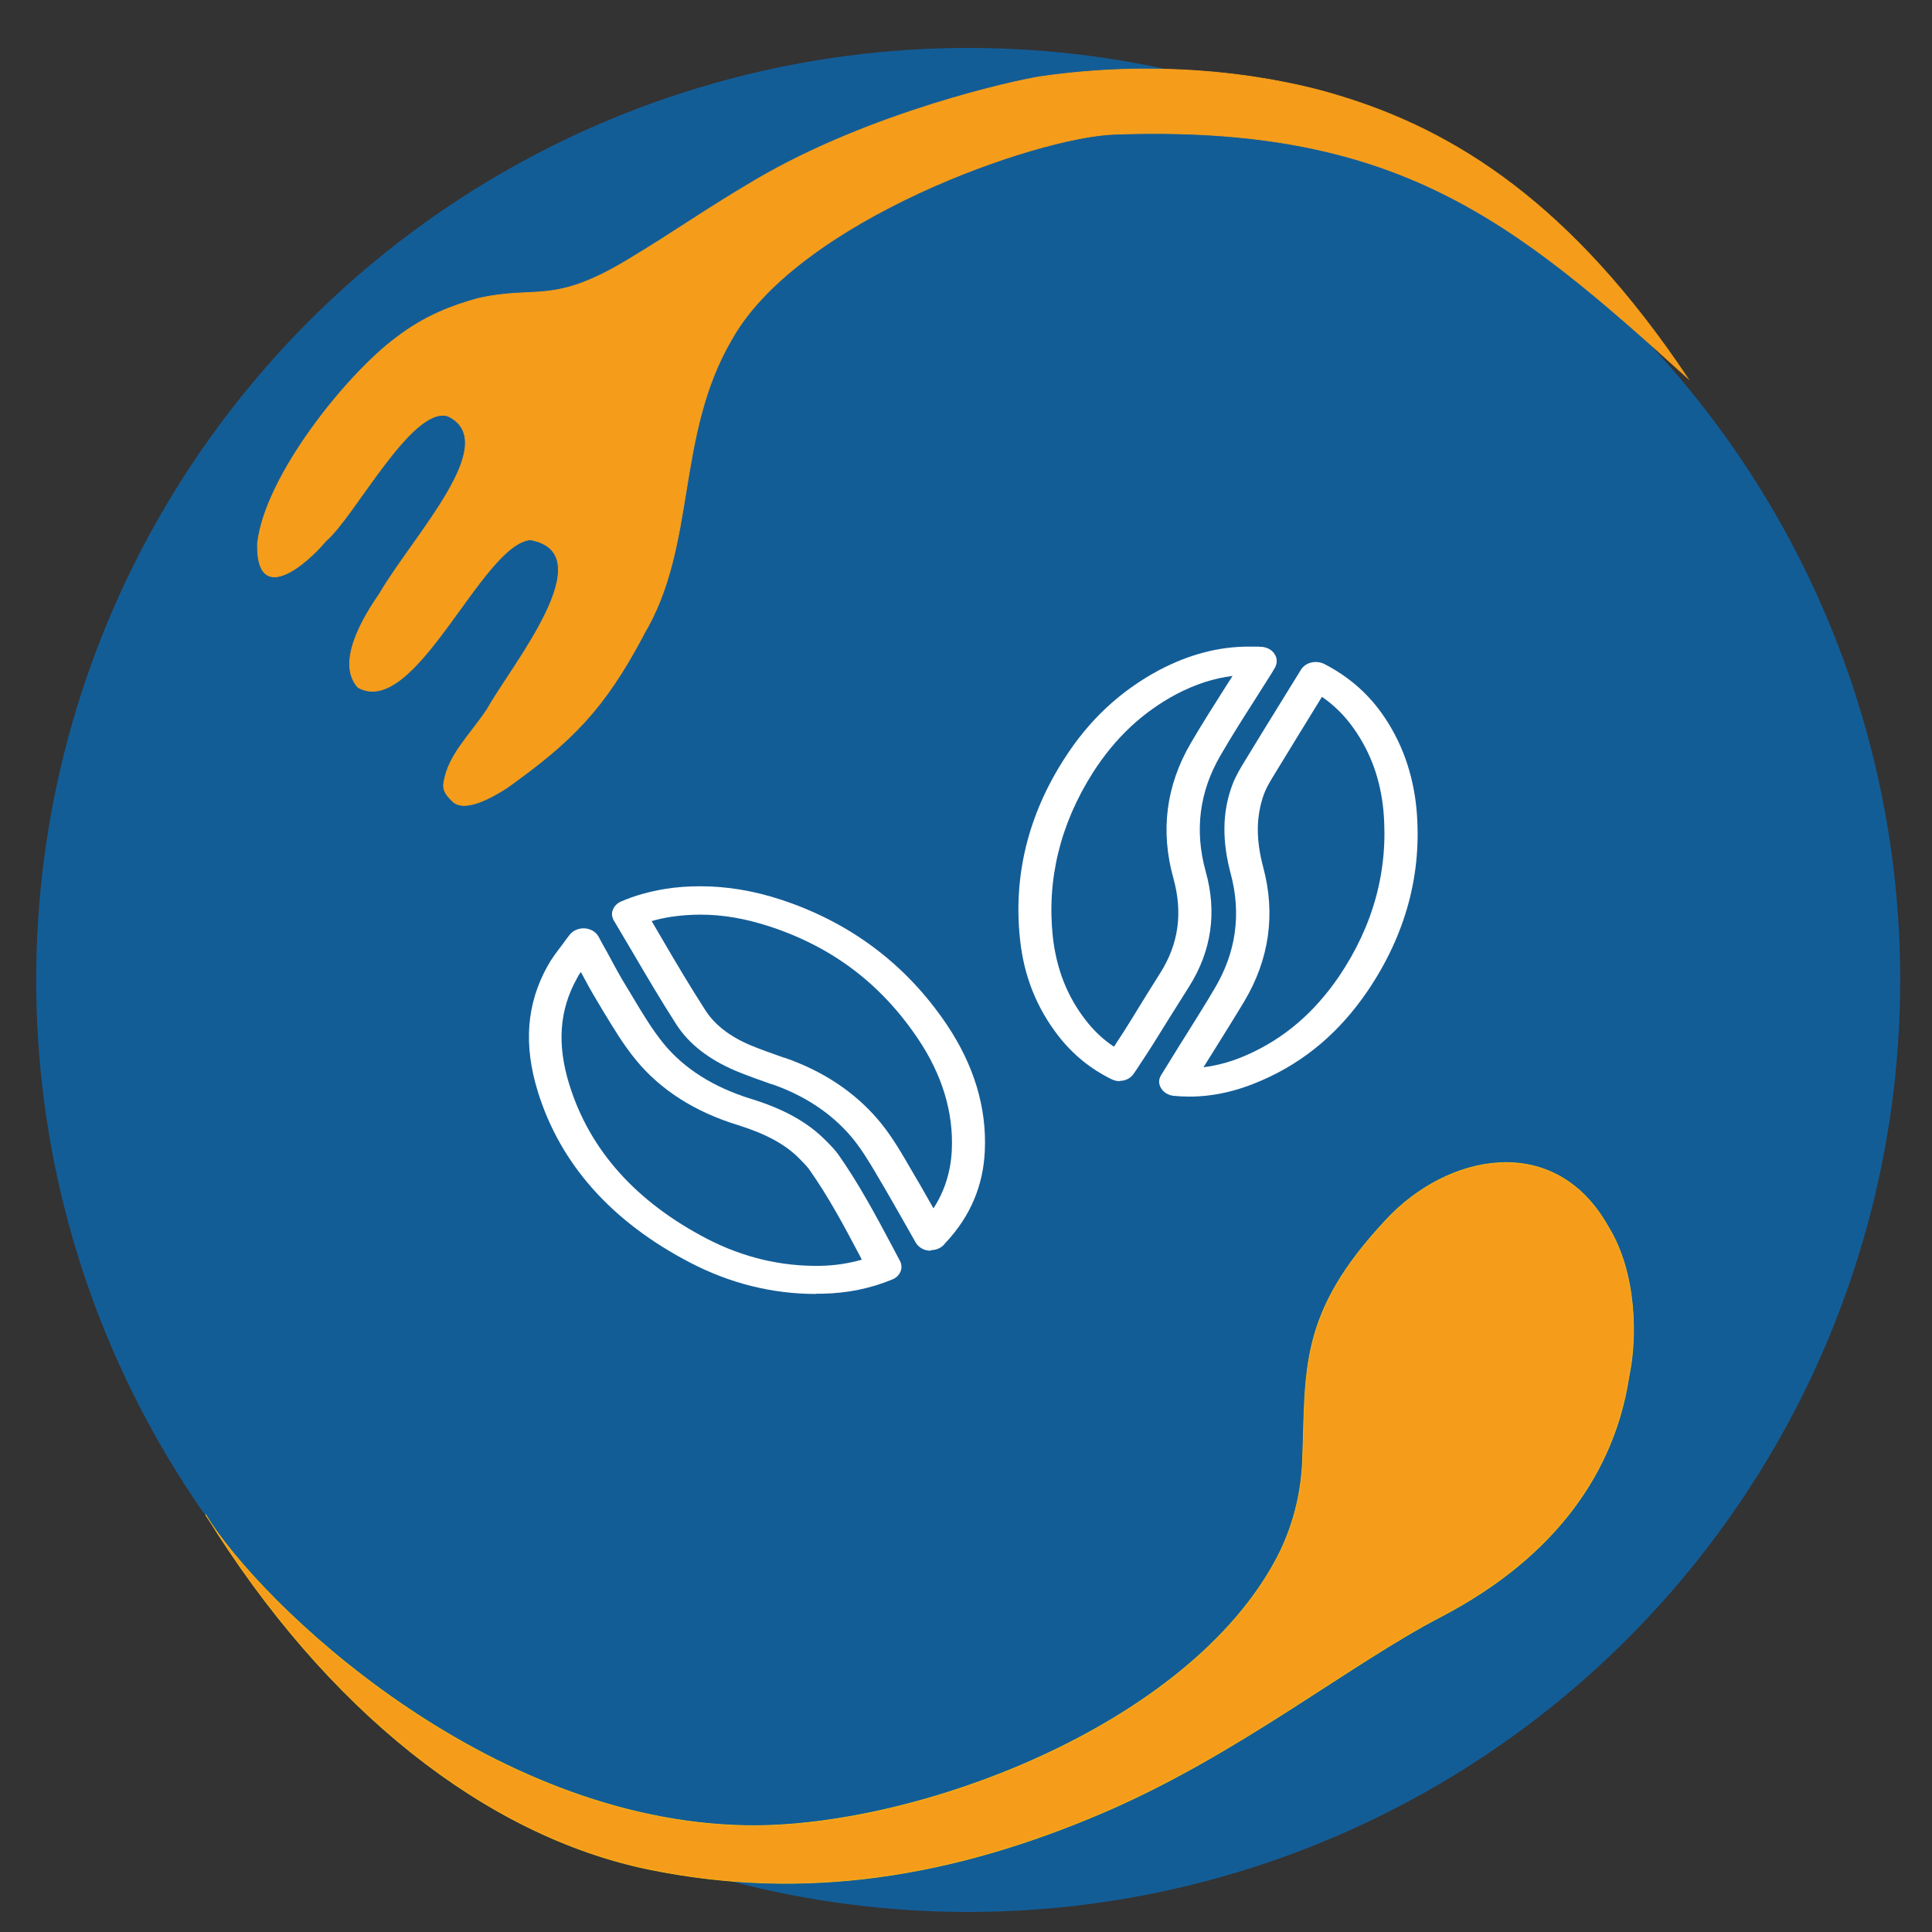
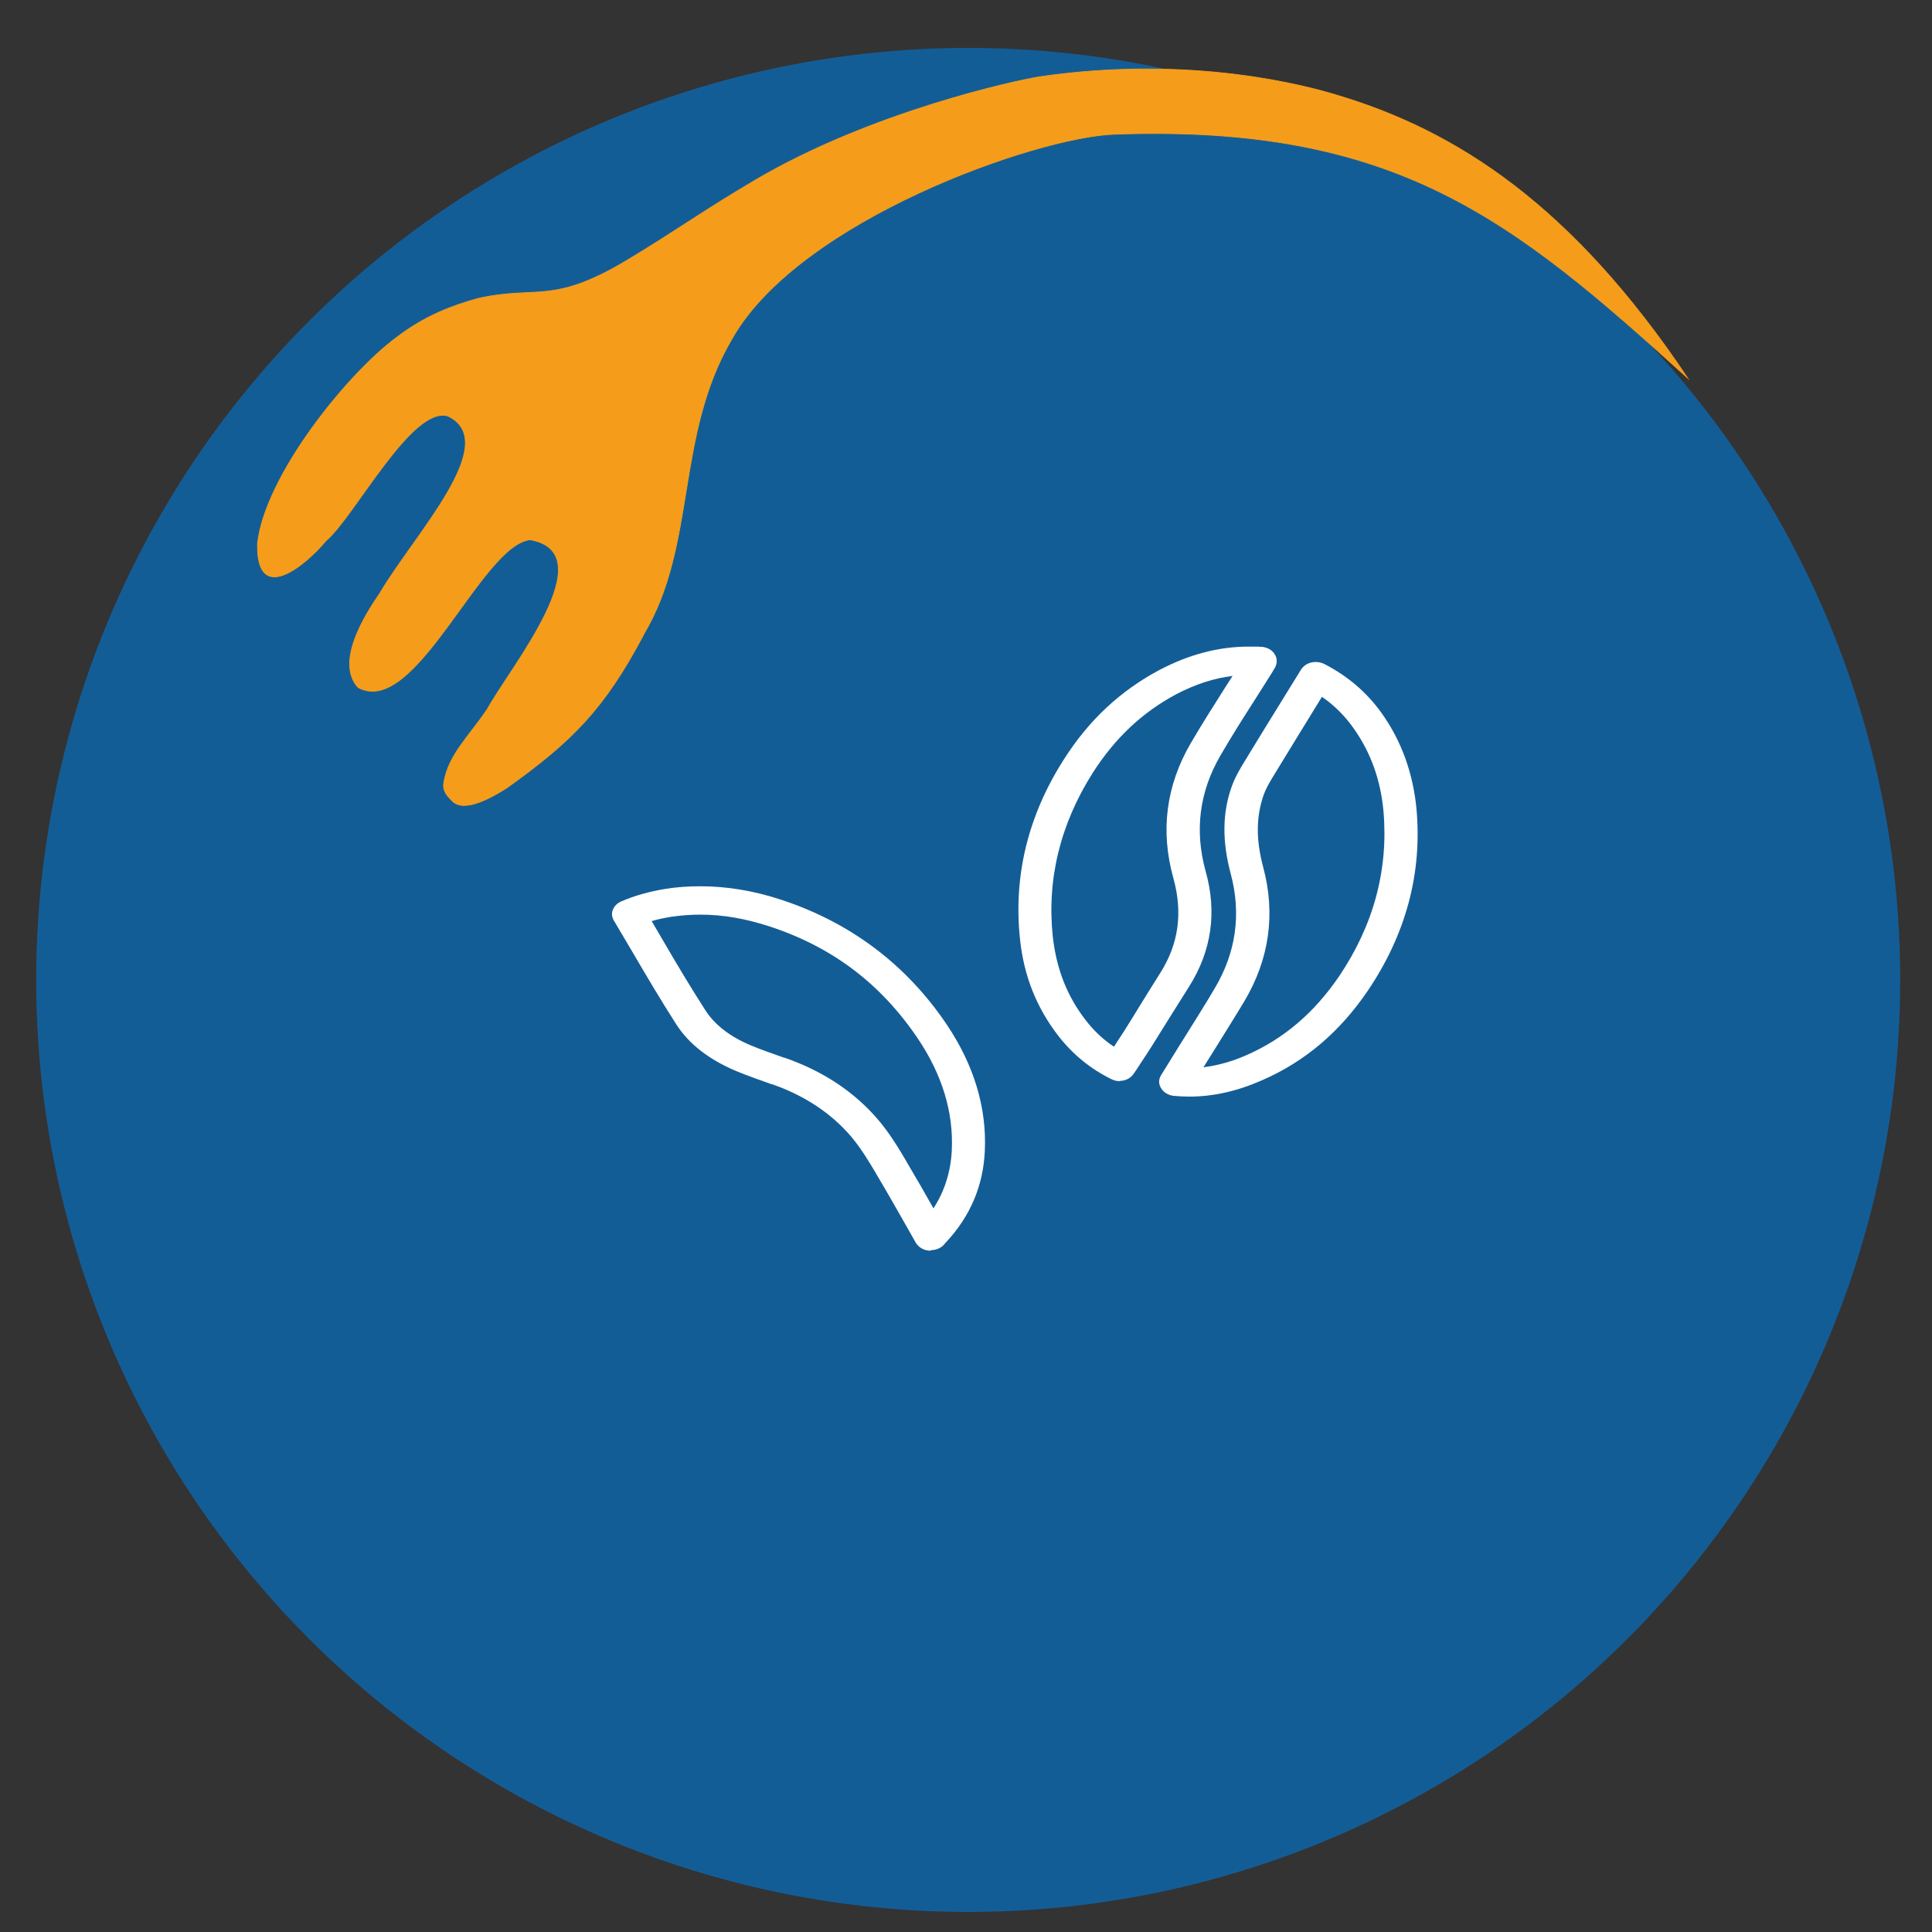
<svg xmlns="http://www.w3.org/2000/svg" id="a" viewBox="0 0 79 79">
  <rect x="0" y="0" width="79" height="79" fill="#333333" stroke="none" />
  <defs>
    <style>.p{mask:url(#f);}.q{stroke:#fab314;}.q,.r{fill:#f59d1a;stroke-miterlimit:10;stroke-width:.03px;}.r{stroke:#f59d1a;}.s,.t{fill-rule:evenodd;}.s,.t,.u{stroke-width:0px;}.s,.u{fill:#135d97;}.t{fill:#fff;}</style>
    <mask id="f" x="12.44" y="12.38" width="56.34" height="56.34" maskUnits="userSpaceOnUse">
      <g id="g">
        <polygon id="h" class="t" points="12.44 12.38 68.78 12.38 68.78 68.73 12.44 68.73 12.44 12.38" />
      </g>
    </mask>
  </defs>
  <circle class="u" cx="39.59" cy="40.07" r="38.11" />
  <g id="b">
    <g id="c">
      <g id="d">
        <g id="e">
          <g class="p">
            <path id="i" class="s" d="m68.78,40.56c0,15.56-12.61,28.17-28.17,28.17s-28.17-12.61-28.17-28.17,12.61-28.17,28.17-28.17,28.17,12.61,28.17,28.17" />
          </g>
        </g>
        <g id="j">
          <path id="k" class="t" d="m26.65,37.67c.14.23.27.47.41.7.57.98,1.17,1.99,1.79,2.95.38.59,1,1.07,1.86,1.43.43.18.88.33,1.35.5h.02c1.56.54,2.85,1.39,3.83,2.54.45.53.8,1.1,1.13,1.66l.05.09c.37.62.72,1.23,1.08,1.87.46-.71.71-1.51.75-2.39.07-1.55-.4-3.08-1.38-4.54-1.52-2.26-3.52-3.77-6.11-4.61-.96-.31-1.87-.47-2.78-.47-.41,0-.81.03-1.22.09-.29.05-.55.1-.8.18m11.43,13.47s-.03,0-.05,0c-.24-.01-.45-.14-.56-.32-.16-.28-.32-.56-.47-.83-.38-.66-.73-1.29-1.11-1.92l-.05-.09c-.31-.52-.63-1.05-1.02-1.51-.83-.97-1.92-1.68-3.24-2.14h-.02c-.48-.17-.97-.34-1.45-.54-1.11-.47-1.93-1.11-2.44-1.91-.63-.98-1.23-2-1.81-2.99-.24-.41-.49-.83-.74-1.25-.08-.14-.1-.3-.04-.44.06-.15.18-.27.34-.34.56-.24,1.13-.4,1.79-.51.48-.08.97-.11,1.46-.11,1.06,0,2.16.18,3.26.54,2.85.93,5.14,2.65,6.8,5.11,1.11,1.65,1.64,3.39,1.56,5.16-.06,1.42-.59,2.68-1.58,3.74,0,.01-.02.02-.03.03-.01.02-.03.03-.04.05-.13.16-.34.25-.56.25" />
-           <path id="l" class="t" d="m23.74,39.76c-.06.08-.11.17-.15.25-.72,1.29-.82,2.7-.31,4.34.83,2.68,2.73,4.8,5.64,6.31,1.47.76,3.03,1.13,4.63,1.1.6-.01,1.15-.1,1.69-.25-.02-.05-.05-.09-.07-.14-.66-1.25-1.29-2.43-2.08-3.55-.08-.11-.19-.23-.31-.35l-.08-.08c-.57-.59-1.37-1.02-2.51-1.38-1.77-.54-3.18-1.44-4.18-2.66-.53-.64-.94-1.34-1.35-2.01-.08-.14-.17-.28-.25-.42-.23-.38-.44-.76-.65-1.16m9.6,13.15c-1.77,0-3.5-.43-5.12-1.27-3.22-1.67-5.33-4.03-6.25-7.01-.59-1.91-.46-3.59.4-5.13.17-.31.38-.58.6-.87.09-.13.19-.26.29-.39.13-.18.37-.29.61-.28.25.01.47.14.58.33.13.24.25.47.38.69.26.49.51.95.78,1.39.09.14.17.28.26.43.4.67.78,1.3,1.25,1.88.84,1.02,2.03,1.77,3.53,2.24,1.38.42,2.36.97,3.1,1.72l.07.07c.14.14.3.31.44.5.83,1.18,1.51,2.45,2.16,3.67.12.23.24.46.36.68.15.29.01.63-.32.76-.9.37-1.83.56-2.86.58-.08,0-.17,0-.25,0" />
          <path id="m" class="t" d="m50.4,27.64c-.76.09-1.52.34-2.29.74-1.39.74-2.51,1.79-3.42,3.21-1.34,2.11-1.89,4.37-1.64,6.72.15,1.31.58,2.42,1.34,3.4.34.44.72.8,1.16,1.09.14-.21.27-.42.41-.63.24-.38.47-.75.7-1.13.26-.42.52-.84.78-1.25.76-1.2.93-2.47.54-3.88-.54-1.93-.3-3.79.71-5.52.46-.79.96-1.57,1.44-2.33.09-.14.18-.28.27-.42m-4.61,16.57c-.12,0-.23-.03-.34-.08-.87-.43-1.58-1.01-2.18-1.78-.88-1.14-1.4-2.43-1.56-3.93-.28-2.59.32-5.07,1.8-7.38,1.02-1.6,2.3-2.79,3.89-3.64,1.22-.64,2.42-.96,3.67-.96.11,0,.22,0,.34,0,.04,0,.08,0,.13.01h.06c.22.02.42.13.52.3.11.16.11.36.02.54l-.05.08c-.03.06-.07.12-.1.17-.22.35-.45.71-.67,1.06-.48.75-.97,1.52-1.42,2.3-.86,1.48-1.06,3.07-.6,4.73.47,1.67.24,3.25-.67,4.7-.26.41-.52.83-.78,1.24-.24.38-.47.76-.71,1.14-.17.27-.34.53-.52.8-.08.13-.17.26-.26.39-.09.14-.24.24-.41.28-.06.01-.12.02-.18.02" />
          <path id="n" class="t" d="m54.05,28.5l-.27.44c-.58.95-1.19,1.93-1.77,2.89-.15.25-.26.46-.33.65-.32.9-.33,1.84-.03,2.97.52,1.93.25,3.79-.78,5.51-.39.65-.8,1.3-1.19,1.93-.16.25-.31.5-.47.75.57-.07,1.16-.23,1.77-.5,1.52-.67,2.75-1.72,3.77-3.21,1.42-2.1,2.03-4.38,1.82-6.77-.12-1.28-.52-2.39-1.22-3.38-.36-.51-.79-.94-1.3-1.29m-5.42,16.35c-.21,0-.42-.01-.63-.03-.22-.02-.42-.14-.52-.31-.11-.17-.11-.37,0-.54l.47-.76c.18-.29.35-.57.53-.85.39-.63.8-1.27,1.18-1.92.88-1.47,1.11-3.06.66-4.72-.35-1.32-.34-2.48.05-3.56.09-.26.23-.53.42-.85.59-.97,1.19-1.95,1.78-2.9l.63-1.02c.09-.14.24-.25.42-.29.18-.04.37-.02.53.06.97.5,1.75,1.17,2.36,2.03.8,1.13,1.27,2.44,1.41,3.89.24,2.63-.43,5.13-1.99,7.44-1.15,1.69-2.56,2.89-4.32,3.66-1.02.45-2,.67-2.98.67" />
        </g>
      </g>
    </g>
  </g>
-   <path class="q" d="m8.42,61.95c4.91,7.95,11.45,13.14,18.18,14.5,6.31,1.28,12.34.31,18.52-2.34,5.52-2.37,10.02-6.04,13.81-8.01,4.75-2.48,7.05-5.98,7.65-9.65.02-.1.03-.19.05-.29.29-1.41.31-4.08-.86-5.98-2.19-3.94-6.6-2.99-9.09-.3-3.61,3.85-3.27,6.13-3.42,9.89-.06,1.37-.41,2.72-1.05,3.94-3.64,6.9-14.81,11.05-21.67,10.94-10.67-.17-19.89-9.07-22.12-12.69Z" />
  <path class="r" d="m26.32,25.94c2.19-3.66,1.27-8.12,3.62-12.1,2.74-4.83,12.4-8.23,15.61-8.35,11.55-.42,16.31,3.48,23.46,9.97-4.74-7.08-9.45-10.1-14.31-11.56-1.28-.39-5.95-1.66-12.13-.77-1.01.15-6.94,1.44-11.68,4.23-2.22,1.31-3.17,2.03-5.23,3.27-3.11,1.87-3.7,1.02-6.14,1.58-1,.28-2.14.69-3.32,1.6-2,1.48-5.36,5.64-5.67,8.41-.06,2.61,2,.86,2.8-.11,1.15-.96,3.5-5.53,4.98-5.1,2.25,1.07-1.37,4.85-2.78,7.25-.66.96-1.81,2.83-.89,3.85,2.34,1.29,5.04-5.84,7.04-6.04,3.05.55-.81,5.21-1.75,6.92-.75,1.12-1.58,1.85-1.78,2.99-.06.32.08.52.36.79.52.49,1.7-.23,2.21-.55,2.66-1.9,3.98-3.21,5.6-6.27Z" />
</svg>